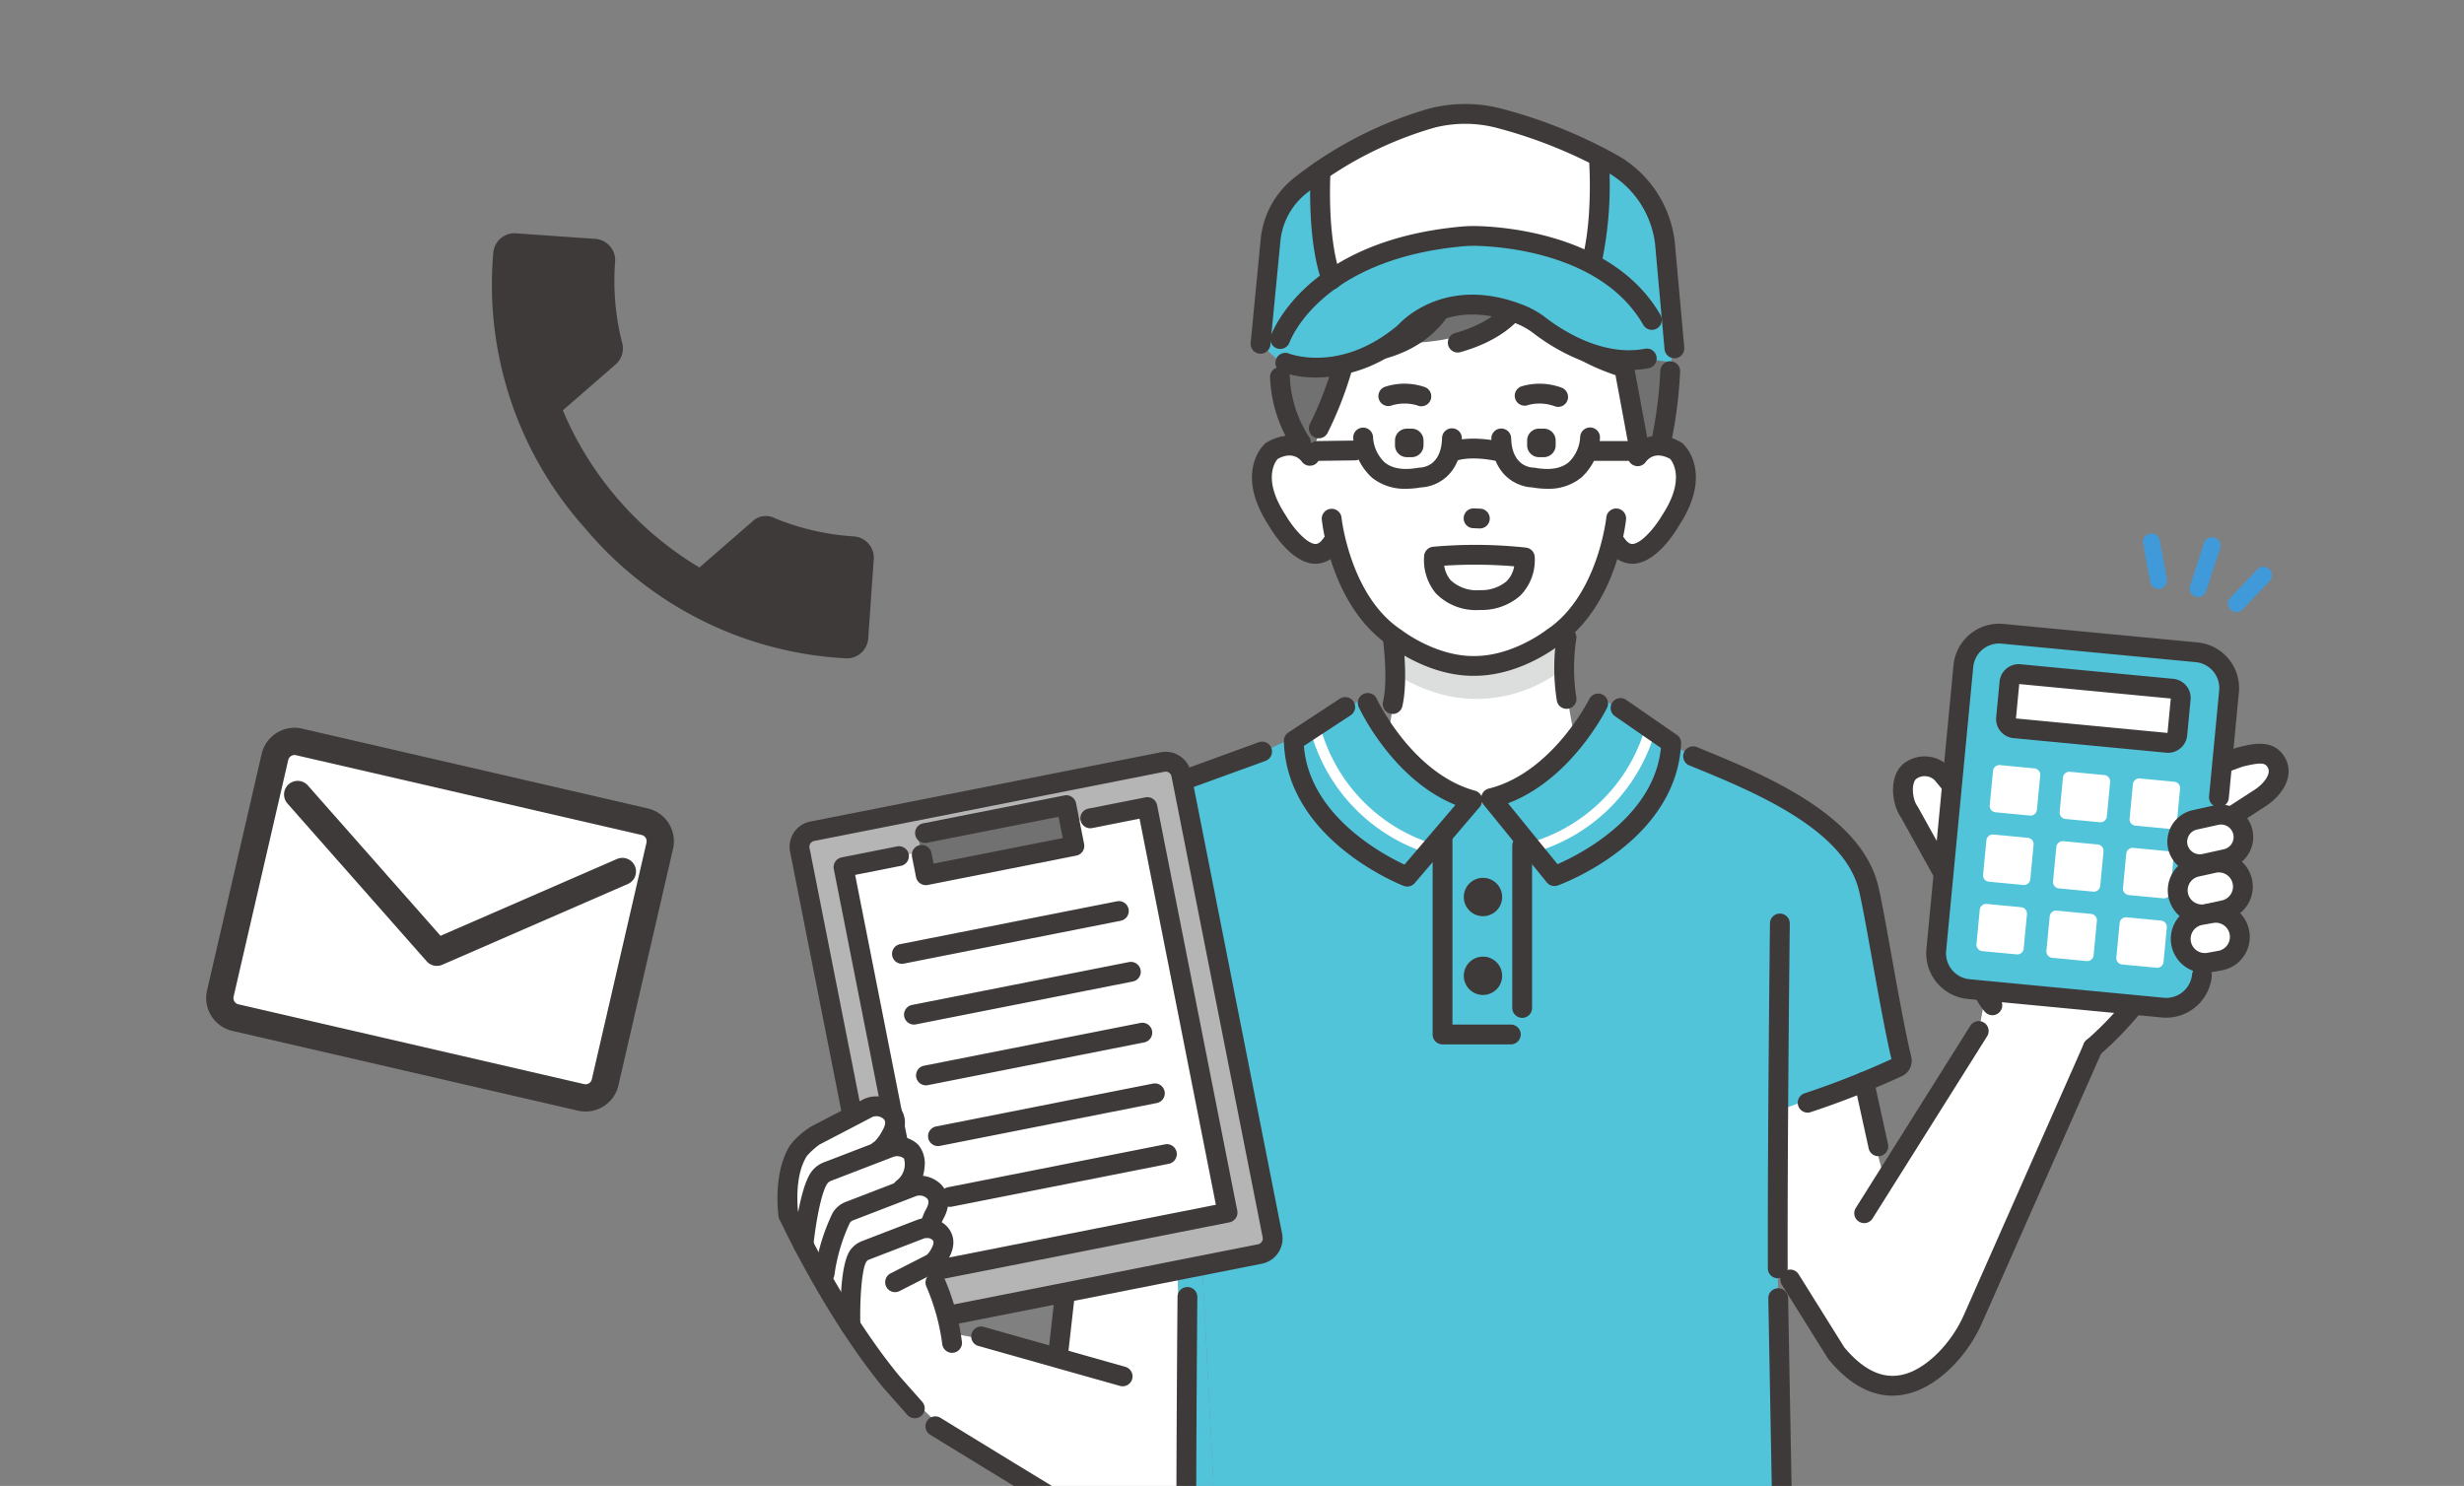
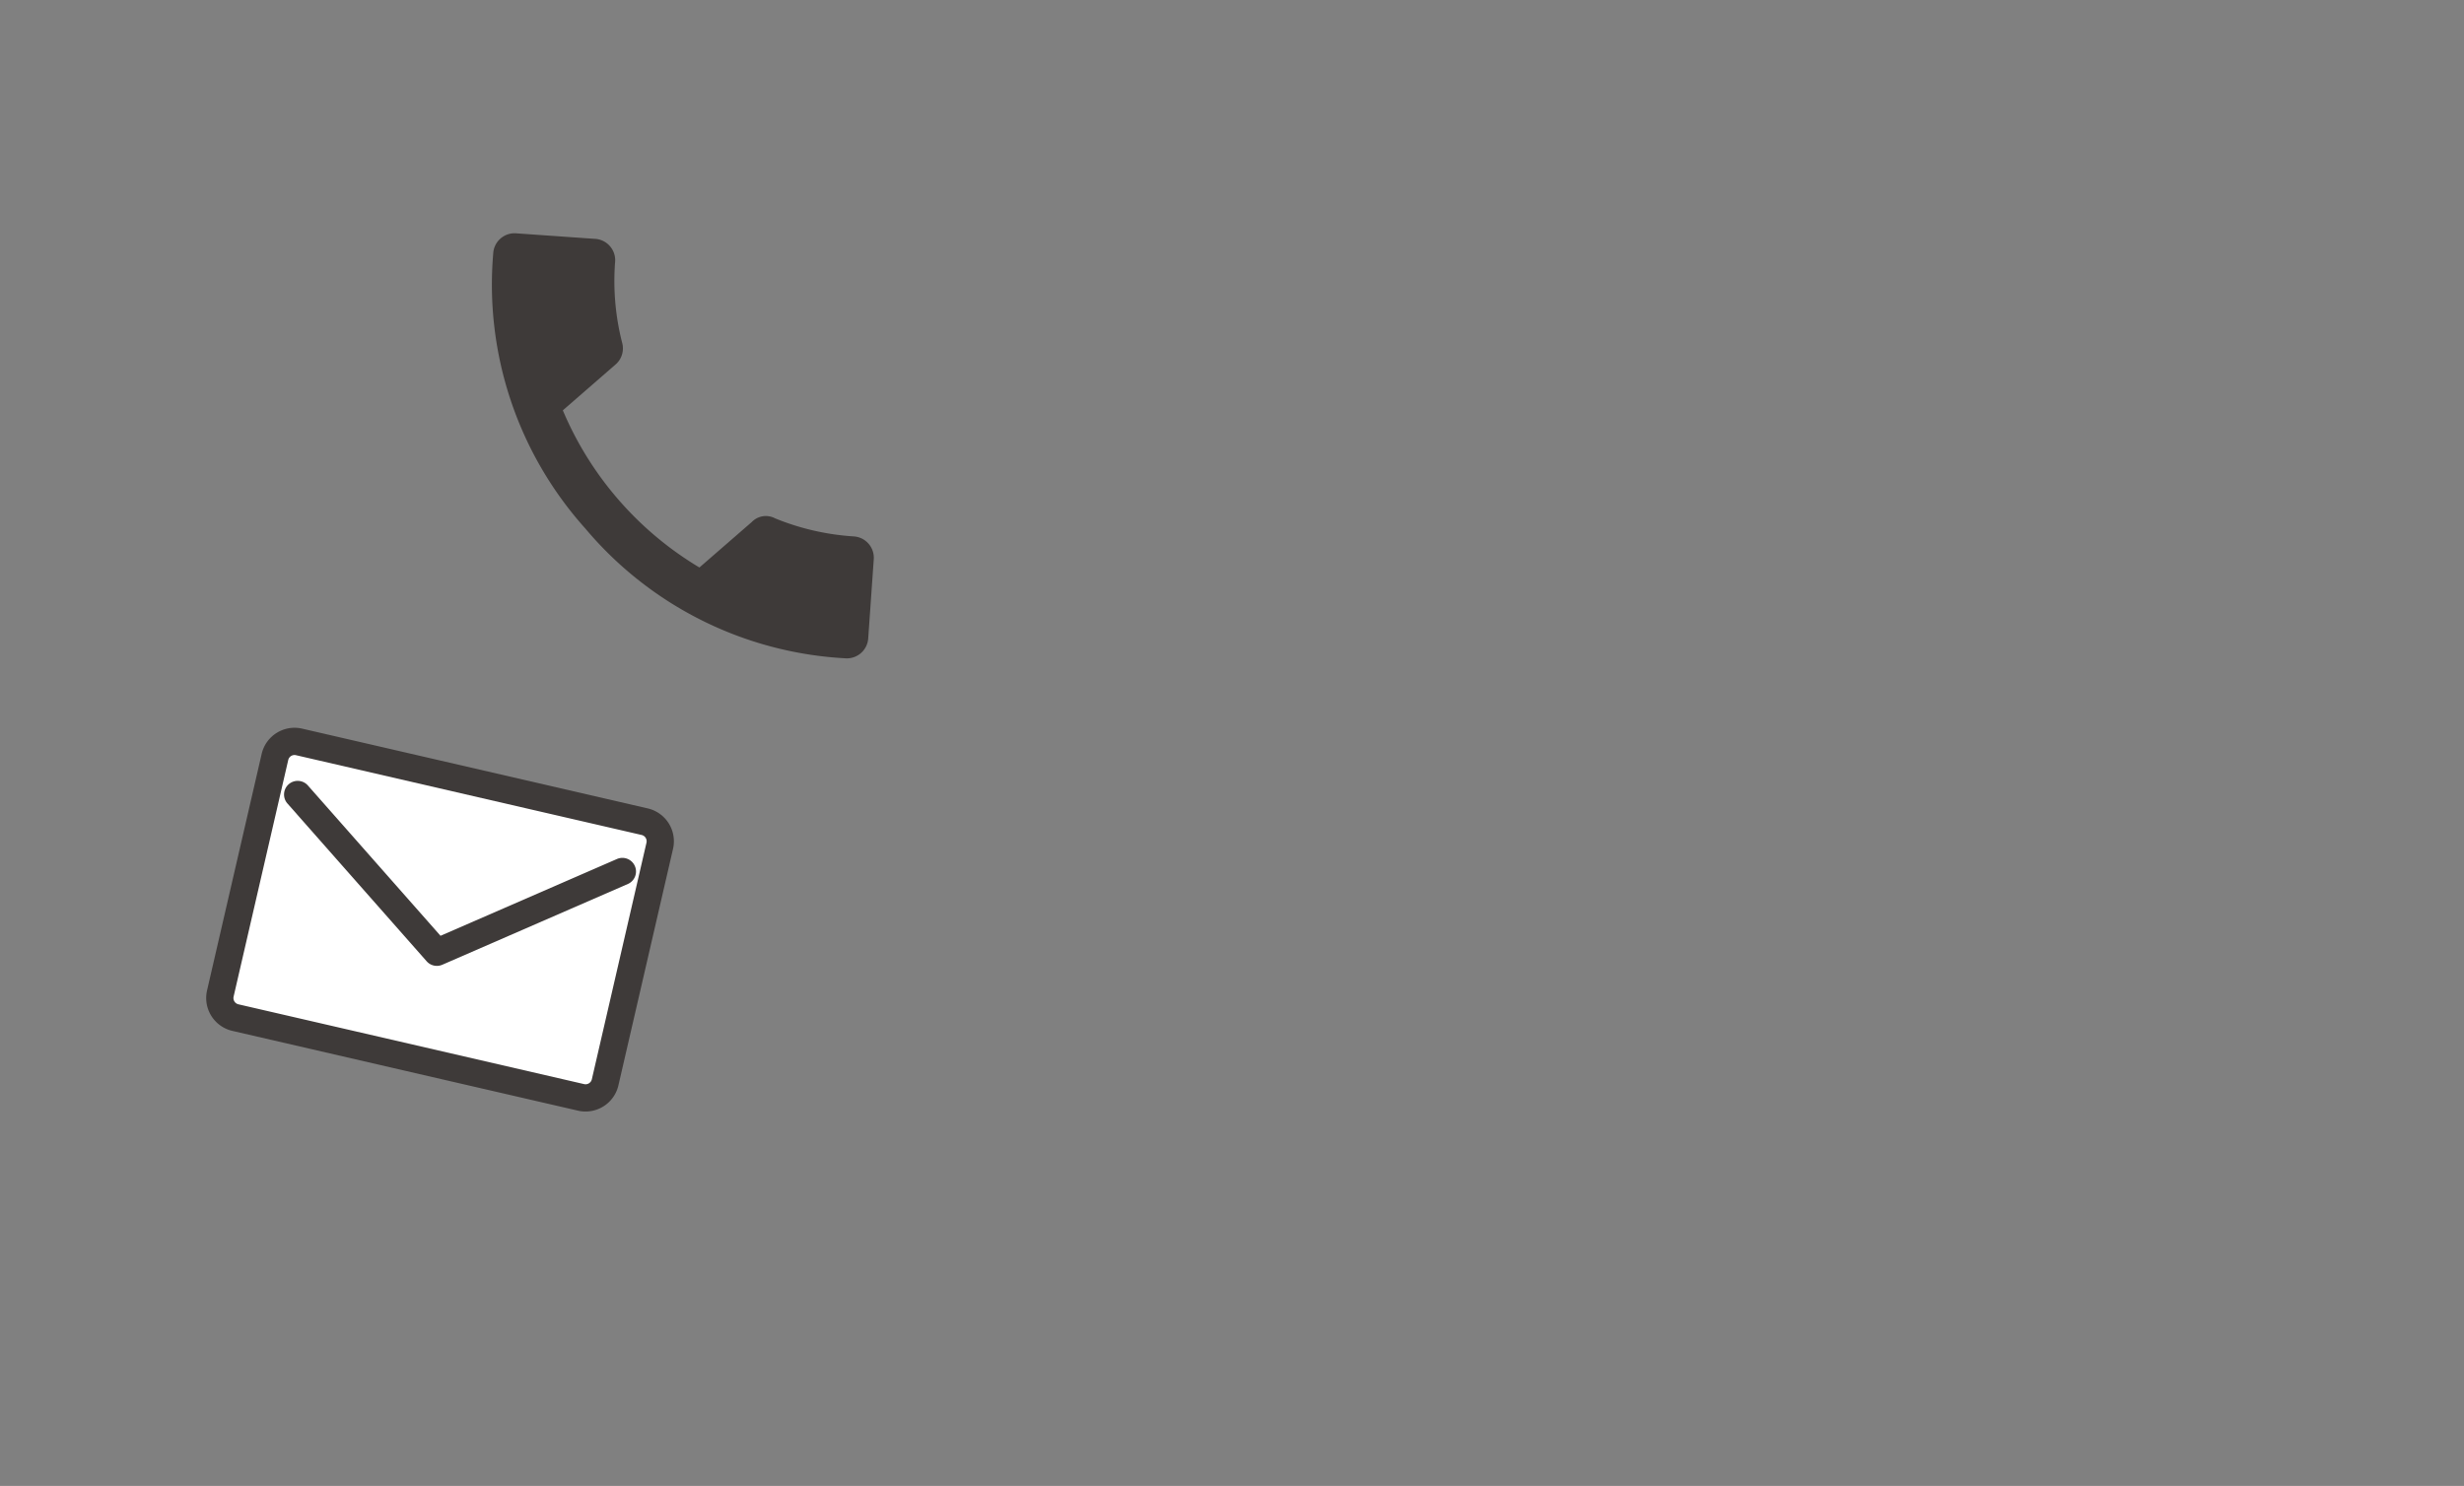
<svg xmlns="http://www.w3.org/2000/svg" width="315" height="190" viewBox="0 0 315 190">
  <rect x="0" y="0" width="315" height="190" fill="#808080" stroke="none" />
  <defs>
    <clipPath id="clip-path">
-       <rect id="AdobeStock_474210125" width="315" height="190" transform="translate(300 6512)" fill="#eee" />
-     </clipPath>
+       </clipPath>
    <clipPath id="clip-path-2">
      <rect id="長方形_23808" data-name="長方形 23808" width="193.186" height="179.833" fill="none" />
    </clipPath>
    <clipPath id="clip-path-3">
      <rect id="長方形_23780" data-name="長方形 23780" width="53.972" height="39.664" fill="none" />
    </clipPath>
  </defs>
  <g id="グループ_10635" data-name="グループ 10635" transform="translate(-3176 15960)">
    <g id="マスクグループ_10285" data-name="マスクグループ 10285" transform="translate(2876 -22472)" clip-path="url(#clip-path)">
      <g id="グループ_10632" data-name="グループ 10632" transform="translate(399.389 6525.298)">
        <g id="グループ_10631" data-name="グループ 10631" clip-path="url(#clip-path-2)">
          <path id="パス_6949" data-name="パス 6949" d="M382.555,350.481l12.3-18.235,1.723-9.47,20.771,4.256-8.277,8.2-11.3,26.123-6.178,11.8s-6.423,9.58-13.347,2.051l-12.82-19.448L364.3,333.774l13.618-1.042Z" transform="translate(-241.256 -213.755)" fill="#fff" />
          <path id="パス_6950" data-name="パス 6950" d="M77.218,430.753l-.19-3.079L62.811,430.99l-.83,11.936-13.575-2.5-9.027,4.609,8.753,8.406,14.3,8.348H78.009Z" transform="translate(-26.078 -283.223)" fill="#fff" />
          <path id="パス_6951" data-name="パス 6951" d="M149.253,326.264a23.631,23.631,0,0,1-.7,2.426h73.387c-.195-14.858-.542-29.045-.542-29.045l.947-61.473-15.4-6.329-9.532-4.993c-5.011,8.529-12.666,6.625-12.666,6.625l-3.632.63c-11.646-5.637-12.127-7.414-12.127-7.414l-25.71,12.047-2.05,3.333,3.247,52.5,3.113-.726Z" transform="translate(-93.53 -150.124)" fill="#52c4da" />
          <path id="パス_6952" data-name="パス 6952" d="M151.828,460.366h3.095a23.57,23.57,0,0,0,.7-2.426l-1.661-32.414-3.113.726.191,3.079Z" transform="translate(-99.896 -281.8)" fill="#52c4da" />
          <path id="パス_6953" data-name="パス 6953" d="M352.048,255.667s10.875,5.181,14.943,12.922l4.284,23.883-19.227,7-7.666-20.329Z" transform="translate(-228.064 -169.313)" fill="#52c4da" />
          <path id="パス_6954" data-name="パス 6954" d="M231.149,180.794c.278.115,1.734,10.172,0,18.106l11.286,9.371,12.861-7.74a60.089,60.089,0,0,1-1.318-21.784Z" transform="translate(-153.076 -118.373)" fill="#fff" />
          <path id="パス_6955" data-name="パス 6955" d="M232.867,200.23s13.41,7.053,21.059-.846l.036,5.377s-8.857,7.149-20.094.557Z" transform="translate(-154.214 -132.04)" fill="#dcdddd" />
          <path id="パス_6956" data-name="パス 6956" d="M193.159,63.278s-9.522-19.5,8.254-29.79c0,0,11.618-7.33,23.236,1.061,0,0,17.895.782,15.738,18.662l-3.394,11.863Z" transform="translate(-126.231 -20.214)" fill="#fff" />
          <path id="パス_6957" data-name="パス 6957" d="M237.424,92.03a4.431,4.431,0,0,0-5.7-1.073l.054-15.413L222.387,70.4h-23.16l-9.388,5.146.057,16.109s-3.06-3.018-5.448,0c0,0-3.144,6.646,5.774,12.815,0,0,2.444-.581,3.042-1.635,0,0,4.3,16.394,17.542,15.676,13.247.718,17.731-15.4,17.731-15.4.6,1.054,2.856,1.364,2.856,1.364,9.723-6.1,6.031-12.439,6.031-12.439" transform="translate(-121.793 -46.62)" fill="#fff" />
          <path id="パス_6958" data-name="パス 6958" d="M225.565,174.53h-.2c-5.516,0-10.091-3.389-10.63-3.8-7.481-4.961-8.664-15.738-8.71-16.195a1.267,1.267,0,0,1,2.52-.258c.01.1,1.121,10.085,7.626,14.365.031.02.06.042.089.064S220.517,172,225.388,172h.158c4.889,0,9.1-3.263,9.144-3.3s.058-.044.087-.063c6.5-4.281,7.615-14.266,7.626-14.366a1.266,1.266,0,0,1,2.52.259c-.047.457-1.229,11.234-8.71,16.195-.539.415-5.115,3.8-10.648,3.8" transform="translate(-136.436 -101.413)" fill="#3e3a39" />
          <path id="パス_6959" data-name="パス 6959" d="M284.676,108.867a1.264,1.264,0,0,1-.4-.066,5.65,5.65,0,0,0-3.4-.18,1.267,1.267,0,1,1-.88-2.375,8.006,8.006,0,0,1,5.087.154,1.267,1.267,0,0,1-.4,2.468" transform="translate(-184.874 -70.14)" fill="#3e3a39" />
          <path id="パス_6960" data-name="パス 6960" d="M232.911,108.811a1.265,1.265,0,0,1-.481-.1,5.651,5.651,0,0,0-3.415.025,1.267,1.267,0,0,1-.7-2.435,8,8,0,0,1,5.089.071,1.267,1.267,0,0,1-.493,2.434" transform="translate(-150.592 -70.158)" fill="#3e3a39" />
          <path id="パス_6961" data-name="パス 6961" d="M252.044,175.213c-.082,0-.144,0-.184,0h-.017a7.151,7.151,0,0,1-5.619-2.128,6.661,6.661,0,0,1-1.485-4.853,1.266,1.266,0,0,1,1.119-1.1,60.181,60.181,0,0,1,11.884.106,1.267,1.267,0,0,1,1.128,1.256,6.458,6.458,0,0,1-1.887,4.922,7.452,7.452,0,0,1-4.938,1.8m-.159-2.536.074,0a5.016,5.016,0,0,0,3.295-1.121,3.487,3.487,0,0,0,.984-1.928,60.757,60.757,0,0,0-8.939-.081,3.608,3.608,0,0,0,.834,1.868,4.866,4.866,0,0,0,3.747,1.26Z" transform="translate(-162.057 -110.518)" fill="#3e3a39" />
          <path id="パス_6962" data-name="パス 6962" d="M285.889,126.547h-.617a1.52,1.52,0,0,1-1.515-1.515v-.617a1.52,1.52,0,0,1,1.515-1.515h.617a1.52,1.52,0,0,1,1.515,1.515v.617a1.52,1.52,0,0,1-1.515,1.515" transform="translate(-187.915 -81.389)" fill="#3e3a39" />
          <path id="パス_6963" data-name="パス 6963" d="M235.871,126.547h-.617a1.519,1.519,0,0,1-1.515-1.515v-.617a1.519,1.519,0,0,1,1.515-1.515h.617a1.52,1.52,0,0,1,1.515,1.515v.617a1.52,1.52,0,0,1-1.515,1.515" transform="translate(-154.791 -81.389)" fill="#3e3a39" />
          <path id="パス_6964" data-name="パス 6964" d="M261.752,155.651H261.7l-.845-.036a1.267,1.267,0,0,1,.109-2.531l.845.036a1.267,1.267,0,0,1-.053,2.532" transform="translate(-171.944 -101.377)" fill="#3e3a39" />
          <path id="パス_6965" data-name="パス 6965" d="M223.214,47.036s-2.565,5.807-13.3,6.421l-8.786,2.075L196.17,67.981s-11.54-18.3,12.36-31.9c4.391-2.5,15.095-1.367,17.2.684l2.757.664s14.206.165,13.734,18.757l-.7,9.993-3.43.074-1.784-9.608a23.362,23.362,0,0,1-11.482-8.238Z" transform="translate(-128.067 -22.948)" fill="#727171" />
          <path id="パス_6966" data-name="パス 6966" d="M255,71.587a1.267,1.267,0,0,1-.344-2.486c8.291-2.339,8.305-7.647,8.3-7.7a1.267,1.267,0,0,1,2.533-.039c0,.3,0,7.315-10.149,10.177a1.271,1.271,0,0,1-.345.048" transform="translate(-168.031 -39.81)" fill="#3e3a39" />
          <path id="パス_6967" data-name="パス 6967" d="M220.994,76.467a1.267,1.267,0,0,1-.205-2.516c8.108-1.344,9.492-7.092,9.547-7.336a1.266,1.266,0,0,1,2.476.533c-.066.312-1.736,7.665-11.609,9.3a1.289,1.289,0,0,1-.209.017" transform="translate(-145.513 -43.458)" fill="#3e3a39" />
          <path id="パス_6968" data-name="パス 6968" d="M296.148,89.318a1.267,1.267,0,0,1-1.244-1.036l-1.646-8.866c-10.233-3.43-12.09-9.973-12.165-10.256a1.266,1.266,0,0,1,2.445-.661c.073.256,1.77,5.824,11.2,8.733a1.266,1.266,0,0,1,.872.979l1.784,9.609A1.266,1.266,0,0,1,296.38,89.3a1.3,1.3,0,0,1-.232.021" transform="translate(-186.122 -44.746)" fill="#3e3a39" />
          <path id="パス_6969" data-name="パス 6969" d="M202.408,107.224a1.267,1.267,0,0,1-1.126-1.844,45.623,45.623,0,0,0,2.8-7.1,1.267,1.267,0,0,1,2.435.7,47.59,47.59,0,0,1-2.98,7.554,1.266,1.266,0,0,1-1.128.69" transform="translate(-133.204 -64.478)" fill="#3e3a39" />
          <path id="パス_6970" data-name="パス 6970" d="M317.033,141.927a3.7,3.7,0,0,1-3.095-1.836,1.266,1.266,0,1,1,2.085-1.438c.525.761.911.745,1.041.74,1.158-.045,2.931-2.193,3.765-3.63.012-.02.025-.042.038-.061,2.947-4.482,1.364-6.766,1.015-7.178-1.888-1.036-2.857.017-3.114.372a1.259,1.259,0,0,1-1.754.331,1.274,1.274,0,0,1-.333-1.766c.828-1.223,3.28-3.014,6.628-1.039a1.279,1.279,0,0,1,.2.148c.164.147,3.956,3.676-.508,10.494-.5.866-2.924,4.745-5.837,4.861-.044,0-.088,0-.134,0" transform="translate(-207.754 -83.138)" fill="#3e3a39" />
          <path id="パス_6971" data-name="パス 6971" d="M230.384,209.21a1.268,1.268,0,0,1-1.235-1.552c.677-2.926-.014-8.025-.021-8.076a1.267,1.267,0,0,1,2.51-.347c.031.228.762,5.612-.021,8.994a1.266,1.266,0,0,1-1.233.982" transform="translate(-151.73 -131.217)" fill="#3e3a39" />
          <path id="パス_6972" data-name="パス 6972" d="M295.556,208.554a1.266,1.266,0,0,1-1.233-.982,26.566,26.566,0,0,1-.017-8.362,1.266,1.266,0,0,1,2.5.394,24.453,24.453,0,0,0-.017,7.4,1.268,1.268,0,0,1-1.235,1.552" transform="translate(-194.674 -131.217)" fill="#3e3a39" />
          <path id="パス_6973" data-name="パス 6973" d="M190.911,41.877a1.266,1.266,0,0,1-1.1-1.888,32.528,32.528,0,0,1,9.064-9.7c5.45-3.765,14.336-6.907,25.711-.494a1.267,1.267,0,0,1-1.244,2.207c-8.189-4.617-15.914-4.507-22.959.325a30.481,30.481,0,0,0-8.366,8.9,1.268,1.268,0,0,1-1.1.642" transform="translate(-125.591 -17.294)" fill="#3e3a39" />
          <path id="パス_6974" data-name="パス 6974" d="M187.74,141.928c-.046,0-.091,0-.134,0-2.914-.117-5.334-4-5.837-4.861-4.465-6.818-.673-10.346-.509-10.494a1.278,1.278,0,0,1,.2-.148c3.349-1.974,5.8-.184,6.628,1.039A1.267,1.267,0,0,1,186,128.894c-.259-.357-1.228-1.4-3.113-.369-.358.417-1.944,2.674,1.016,7.177.014.02.027.041.038.062.833,1.436,2.607,3.584,3.765,3.629.133.006.517.019,1.042-.74a1.266,1.266,0,1,1,2.085,1.438,3.7,3.7,0,0,1-3.095,1.836" transform="translate(-118.94 -83.138)" fill="#3e3a39" />
          <path id="パス_6975" data-name="パス 6975" d="M79.2,301.465a1.268,1.268,0,0,1-1.242-1.522L86.225,259.8a17.109,17.109,0,0,1,10.894-12.491l16-5.816a1.267,1.267,0,1,1,.866,2.381l-16.022,5.824-.055.019a14.548,14.548,0,0,0-9.2,10.607l-8.26,40.133a1.267,1.267,0,0,1-1.239,1.012" transform="translate(-51.612 -159.874)" fill="#3e3a39" />
          <path id="パス_6976" data-name="パス 6976" d="M139.679,357.285a1.266,1.266,0,0,1-1.264-1.21l-1.439-32.147a1.267,1.267,0,0,1,2.531-.113l1.439,32.147a1.266,1.266,0,0,1-1.209,1.322h-.058" transform="translate(-90.71 -213.642)" fill="#3e3a39" />
          <path id="パス_6977" data-name="パス 6977" d="M452.577,292.185c-1.139,7.131,2.3,10.832,2.3,10.832l-1.268,9.056,7.935,2.452,4.874-6.771s7.649-6.249,10.658-14.716L473.9,282.426l-16.13-.546Z" transform="translate(-299.562 -186.672)" fill="#fff" />
-           <path id="パス_6978" data-name="パス 6978" d="M452.392,318.755a1.256,1.256,0,0,1-.923-.4c-.158-.17-3.85-4.241-2.627-11.895a1.267,1.267,0,0,1,2.5.4c-1.018,6.369,1.863,9.64,1.986,9.776a1.268,1.268,0,0,1-.938,2.121" transform="translate(-297.077 -202.243)" fill="#3e3a39" />
+           <path id="パス_6978" data-name="パス 6978" d="M452.392,318.755c-.158-.17-3.85-4.241-2.627-11.895a1.267,1.267,0,0,1,2.5.4c-1.018,6.369,1.863,9.64,1.986,9.776a1.268,1.268,0,0,1-.938,2.121" transform="translate(-297.077 -202.243)" fill="#3e3a39" />
          <path id="パス_6979" data-name="パス 6979" d="M495.457,327.09a1.267,1.267,0,0,1-.8-2.247c.105-.087,7.422-6.157,10.266-14.16a1.266,1.266,0,1,1,2.387.848c-3.092,8.7-10.727,15.009-11.05,15.273a1.262,1.262,0,0,1-.8.286" transform="translate(-327.273 -205.188)" fill="#3e3a39" />
          <path id="パス_6980" data-name="パス 6980" d="M438.632,270.583c-.958,0-2.9,1.8-3.5.963l-8.327-15c-.993-1.381-1.205-4.255.175-5.248a3.079,3.079,0,0,1,4.3.7l10.766,12.826c.992,1.381-.233,4.188-1.613,5.18a3.065,3.065,0,0,1-1.795.579" transform="translate(-282.114 -166.034)" fill="#fff" />
          <path id="パス_6981" data-name="パス 6981" d="M433.059,270.551a1.678,1.678,0,0,1-1.433-.745,1.294,1.294,0,0,1-.079-.125l-8.3-14.946c-1.237-1.8-1.569-5.453.511-6.949a4.352,4.352,0,0,1,6.034.95l10.738,12.793c.021.024.04.049.058.075,1.509,2.1-.113,5.662-1.9,6.948a4.316,4.316,0,0,1-2.5.817,6.182,6.182,0,0,0-.91.43,5.132,5.132,0,0,1-2.224.752M426.3,249.5a1.805,1.805,0,0,0-1.056.34c-.647.465-.579,2.514.115,3.48a1.333,1.333,0,0,1,.079.125l8.016,14.443c.213-.1.464-.232.644-.328a4.6,4.6,0,0,1,2.063-.726,1.8,1.8,0,0,0,1.056-.341c.963-.693,1.758-2.718,1.342-3.385l-10.726-12.779c-.02-.024-.04-.049-.058-.075a1.813,1.813,0,0,0-1.474-.753" transform="translate(-279.639 -163.555)" fill="#3e3a39" />
          <path id="パス_6982" data-name="パス 6982" d="M519.662,258.634a3.076,3.076,0,0,1-2.63-1.474c-.887-1.45-1.416-5.633.035-6.519l11.67-4.24c2.3-.577,3.8-.809,4.684.643s-.164,3.249-1.865,4.45l-10.291,6.688a3.064,3.064,0,0,1-1.6.452" transform="translate(-341.824 -162.88)" fill="#fff" />
          <path id="パス_6983" data-name="パス 6983" d="M517.178,257.413a4.317,4.317,0,0,1-3.711-2.08,9.364,9.364,0,0,1-1.043-4.073c-.1-2.082.422-3.53,1.5-4.188a1.3,1.3,0,0,1,.228-.109l11.67-4.24a1.214,1.214,0,0,1,.125-.039c2.06-.516,4.626-1.157,6.072,1.212,1.169,1.914.279,4.383-2.216,6.145l-.041.028-10.291,6.688-.029.019a4.336,4.336,0,0,1-2.263.638m-1.973-8.138c-.466.579-.309,3.538.424,4.737a1.81,1.81,0,0,0,2.478.609l10.253-6.663c1.1-.784,1.966-1.974,1.5-2.742-.328-.538-.736-.711-3.233-.091Z" transform="translate(-339.34 -160.393)" fill="#3e3a39" />
          <path id="パス_6984" data-name="パス 6984" d="M474.635,222.244l-2.094,21.941a4.591,4.591,0,0,1-5.006,4.134l-24.822-2.369a4.591,4.591,0,0,1-4.134-5.006l3.464-36.292a4.59,4.59,0,0,1,5.006-4.134l24.822,2.369A4.591,4.591,0,0,1,476,207.893Z" transform="translate(-290.431 -132.777)" fill="#52c4da" />
          <path id="パス_6985" data-name="パス 6985" d="M485.612,224.614l-19.538-1.865a1.184,1.184,0,0,1-1.067-1.292l.435-4.564a1.185,1.185,0,0,1,1.292-1.067l19.538,1.865a1.185,1.185,0,0,1,1.067,1.292l-.435,4.564a1.185,1.185,0,0,1-1.292,1.067" transform="translate(-307.943 -142.925)" fill="#fff" />
          <path id="パス_6986" data-name="パス 6986" d="M483.245,223.4c-.079,0-.158,0-.237-.011l-19.538-1.865a2.454,2.454,0,0,1-2.207-2.673l.436-4.564a2.451,2.451,0,0,1,2.673-2.207l19.538,1.864a2.454,2.454,0,0,1,2.207,2.673l-.436,4.564a2.453,2.453,0,0,1-2.436,2.219m-19.454-4.39,19.375,1.849.42-4.4-19.375-1.849Z" transform="translate(-305.459 -140.442)" fill="#3e3a39" />
          <path id="パス_6987" data-name="パス 6987" d="M463.991,256.726l-4.4-.42a.82.82,0,0,1-.738-.893l.42-4.4a.819.819,0,0,1,.893-.738l4.4.42a.819.819,0,0,1,.738.893l-.42,4.4a.819.819,0,0,1-.893.738" transform="translate(-303.871 -165.742)" fill="#fff" />
          <path id="パス_6988" data-name="パス 6988" d="M490.461,259.253l-4.4-.419a.82.82,0,0,1-.738-.893l.42-4.4a.819.819,0,0,1,.893-.738l4.4.419a.819.819,0,0,1,.738.893l-.419,4.4a.819.819,0,0,1-.893.738" transform="translate(-321.401 -167.416)" fill="#fff" />
          <path id="パス_6989" data-name="パス 6989" d="M516.93,261.779l-4.4-.419a.82.82,0,0,1-.738-.893l.419-4.4a.819.819,0,0,1,.893-.738l4.4.419a.819.819,0,0,1,.738.893l-.419,4.4a.819.819,0,0,1-.893.738" transform="translate(-338.929 -169.088)" fill="#fff" />
          <path id="パス_6990" data-name="パス 6990" d="M461.483,283.006l-4.4-.419a.82.82,0,0,1-.738-.893l.42-4.4a.819.819,0,0,1,.893-.738l4.4.419a.819.819,0,0,1,.738.893l-.419,4.4a.819.819,0,0,1-.893.738" transform="translate(-302.21 -183.146)" fill="#fff" />
          <path id="パス_6991" data-name="パス 6991" d="M487.953,285.532l-4.4-.419a.82.82,0,0,1-.738-.893l.42-4.4a.819.819,0,0,1,.893-.738l4.4.419a.819.819,0,0,1,.738.893l-.42,4.4a.819.819,0,0,1-.893.738" transform="translate(-319.74 -184.819)" fill="#fff" />
          <path id="パス_6992" data-name="パス 6992" d="M514.422,288.058l-4.4-.419a.82.82,0,0,1-.738-.893l.42-4.4a.819.819,0,0,1,.893-.738l4.4.419a.819.819,0,0,1,.738.893l-.419,4.4a.819.819,0,0,1-.893.738" transform="translate(-337.268 -186.492)" fill="#fff" />
          <path id="パス_6993" data-name="パス 6993" d="M458.975,309.285l-4.4-.419a.82.82,0,0,1-.738-.893l.42-4.4a.819.819,0,0,1,.893-.738l4.4.419a.819.819,0,0,1,.738.893l-.419,4.4a.819.819,0,0,1-.893.738" transform="translate(-300.549 -200.549)" fill="#fff" />
          <path id="パス_6994" data-name="パス 6994" d="M485.445,311.812l-4.4-.419a.82.82,0,0,1-.738-.893l.419-4.4a.819.819,0,0,1,.893-.738l4.4.42a.819.819,0,0,1,.738.893l-.419,4.4a.819.819,0,0,1-.893.738" transform="translate(-318.079 -202.222)" fill="#fff" />
          <path id="パス_6995" data-name="パス 6995" d="M511.914,314.338l-4.4-.419a.82.82,0,0,1-.738-.893l.419-4.4a.819.819,0,0,1,.893-.738l4.4.42a.819.819,0,0,1,.738.893l-.419,4.4a.819.819,0,0,1-.893.738" transform="translate(-335.608 -203.895)" fill="#fff" />
          <path id="パス_6996" data-name="パス 6996" d="M532.691,275.363a2.869,2.869,0,0,1-.614-5.671l2.706-.6a2.869,2.869,0,1,1,1.234,5.6l-2.706.6a2.871,2.871,0,0,1-.62.068" transform="translate(-350.871 -178.161)" fill="#fff" />
          <path id="パス_6997" data-name="パス 6997" d="M530.207,274.144a4.159,4.159,0,0,1-4.036-3.247,4.135,4.135,0,0,1,3.149-4.928l2.706-.6a4.135,4.135,0,1,1,1.779,8.077l-2.706.6a4.136,4.136,0,0,1-.892.1m2.712-6.335a1.607,1.607,0,0,0-.348.038l-2.706.6a1.6,1.6,0,0,0-1.22,1.909,1.621,1.621,0,0,0,1.909,1.22l2.706-.6a1.6,1.6,0,0,0-.341-3.168" transform="translate(-348.387 -175.676)" fill="#3e3a39" />
          <path id="パス_6998" data-name="パス 6998" d="M533.07,293.8a3.079,3.079,0,0,1-.66-6.086l2.173-.479a3.079,3.079,0,0,1,1.325,6.013l-2.173.479a3.078,3.078,0,0,1-.665.073" transform="translate(-350.983 -190.172)" fill="#fff" />
          <path id="パス_6999" data-name="パス 6999" d="M530.584,292.582a4.37,4.37,0,0,1-4.24-3.411,4.345,4.345,0,0,1,3.308-5.179l2.173-.479A4.345,4.345,0,0,1,533.7,292l-2.173.479a4.38,4.38,0,0,1-.938.1m2.181-6.638a1.816,1.816,0,0,0-.393.043l-2.174.479a1.812,1.812,0,0,0-1.379,2.159,1.833,1.833,0,0,0,2.16,1.38l2.173-.479a1.813,1.813,0,0,0-.385-3.583" transform="translate(-348.498 -187.686)" fill="#3e3a39" />
          <path id="パス_7000" data-name="パス 7000" d="M534.2,312.606a3.079,3.079,0,0,1-.544-6.109l1.406-.254a3.079,3.079,0,1,1,1.094,6.059l-1.406.254a3.123,3.123,0,0,1-.551.049" transform="translate(-351.735 -202.774)" fill="#fff" />
          <path id="パス_7001" data-name="パス 7001" d="M531.721,311.39a4.345,4.345,0,0,1-.769-8.621l1.406-.254a4.345,4.345,0,0,1,1.545,8.552l-1.406.254a4.422,4.422,0,0,1-.776.069m1.405-6.411a1.784,1.784,0,0,0-.321.029l-1.4.253a1.812,1.812,0,1,0,.647,3.566l1.4-.254a1.812,1.812,0,0,0-.326-3.594" transform="translate(-349.251 -200.292)" fill="#3e3a39" />
          <path id="パス_7002" data-name="パス 7002" d="M235.395,35.5l-.8-14.66a13.45,13.45,0,0,0-6.676-10.664,62.282,62.282,0,0,0-14.344-5.812,17.166,17.166,0,0,0-8.83-.083,49.1,49.1,0,0,0-16.916,8.705,10.12,10.12,0,0,0-3.7,6.887l-1.284,13.307,2.578,2.379s7.177,2.852,15.079-3.7a4.31,4.31,0,0,0,.363-.34c.872-.914,5.905-5.593,14.634-2.119a10.558,10.558,0,0,1,2.516,1.444c2.1,1.612,7.712,5.318,13.665,4.173Z" transform="translate(-121.085 -2.481)" fill="#52c4da" />
          <path id="パス_7003" data-name="パス 7003" d="M193.712,82.771a13.034,13.034,0,0,1-4.5-.717,1.267,1.267,0,0,1,.931-2.356c.285.11,6.637,2.449,13.806-3.5a2.968,2.968,0,0,0,.255-.239c1.016-1.064,6.562-6.185,16.019-2.421a11.82,11.82,0,0,1,2.819,1.616c1.994,1.531,7.221,4.98,12.655,3.934a1.267,1.267,0,0,1,.478,2.488c-6.441,1.239-12.41-2.673-14.676-4.412a9.294,9.294,0,0,0-2.214-1.272c-7.943-3.161-12.43.959-13.249,1.816a5.586,5.586,0,0,1-.47.44,18.371,18.371,0,0,1-11.854,4.624" transform="translate(-124.774 -47.798)" fill="#3e3a39" />
          <path id="パス_7004" data-name="パス 7004" d="M190.408,110.6a1.265,1.265,0,0,1-1.029-.526,17.675,17.675,0,0,1-2.919-9,1.267,1.267,0,1,1,2.525-.206,15.222,15.222,0,0,0,2.449,7.725,1.267,1.267,0,0,1-1.027,2.007" transform="translate(-123.479 -66.03)" fill="#3e3a39" />
          <path id="パス_7005" data-name="パス 7005" d="M332.489,108.118a1.291,1.291,0,0,1-.24-.023,1.267,1.267,0,0,1-1.006-1.483,53.76,53.76,0,0,0,.971-8.051,1.267,1.267,0,0,1,2.532.094,56.315,56.315,0,0,1-1.015,8.434,1.267,1.267,0,0,1-1.243,1.028" transform="translate(-219.348 -64.464)" fill="#3e3a39" />
          <path id="パス_7006" data-name="パス 7006" d="M376.126,353.112a1.267,1.267,0,0,1-1.267-1.264c-.041-17.25.268-43.845.271-44.112a1.267,1.267,0,0,1,1.266-1.252h.015a1.267,1.267,0,0,1,1.252,1.281c0,.267-.312,26.844-.271,44.076a1.267,1.267,0,0,1-1.264,1.27Z" transform="translate(-248.245 -202.967)" fill="#3e3a39" />
          <path id="パス_7007" data-name="パス 7007" d="M67.208,311.934l-44.8,8.855a2.019,2.019,0,0,1-2.372-1.589L8.385,260.251a2.019,2.019,0,0,1,1.589-2.372l44.8-8.855a2.019,2.019,0,0,1,2.372,1.589L68.8,309.562a2.018,2.018,0,0,1-1.589,2.372" transform="translate(-5.527 -164.888)" fill="#b5b5b6" />
          <path id="パス_7008" data-name="パス 7008" d="M19.527,319.612a3.287,3.287,0,0,1-3.216-2.649L4.659,258.014a3.289,3.289,0,0,1,2.586-3.86l44.8-8.855a3.289,3.289,0,0,1,3.86,2.586l11.652,58.949a3.29,3.29,0,0,1-2.586,3.86l-44.8,8.855a3.34,3.34,0,0,1-.644.063M52.682,247.77a.769.769,0,0,0-.146.014l-44.8,8.855a.753.753,0,0,0-.592.884L18.8,316.472a.753.753,0,0,0,.884.592l44.8-8.855a.753.753,0,0,0,.592-.884L53.419,248.376a.753.753,0,0,0-.737-.606m12.043,61.681h0Z" transform="translate(-3.044 -162.405)" fill="#3e3a39" />
          <rect id="長方形_23806" data-name="長方形 23806" width="39.596" height="52.855" transform="matrix(0.981, -0.194, 0.194, 0.981, 8.446, 97.576)" fill="#fff" />
          <rect id="長方形_23807" data-name="長方形 23807" width="19.368" height="5.308" transform="translate(17.932 93.404) rotate(-11.181)" fill="#727171" />
          <path id="パス_7009" data-name="パス 7009" d="M52.645,273.167a1.267,1.267,0,0,1-1.243-1.021l-.514-2.6a1.266,1.266,0,1,1,2.485-.491l.269,1.361,16.515-3.264-.538-2.722-16.792,3.319a1.267,1.267,0,1,1-.491-2.485l18.035-3.565a1.265,1.265,0,0,1,1.488,1l1.029,5.208a1.267,1.267,0,0,1-1,1.488l-19,3.756a1.259,1.259,0,0,1-.246.024" transform="translate(-33.684 -173.289)" fill="#3e3a39" />
          <path id="パス_7010" data-name="パス 7010" d="M32.771,324.471a1.267,1.267,0,0,1-1.241-1.021L21.281,271.6a1.267,1.267,0,0,1,1-1.488L29.4,268.7a1.267,1.267,0,0,1,.492,2.485l-5.881,1.163,9.758,49.367,36.359-7.187-9.758-49.367-6.054,1.2a1.266,1.266,0,1,1-.491-2.485l7.3-1.443a1.267,1.267,0,0,1,1.489,1l10.249,51.852a1.267,1.267,0,0,1-1,1.488l-38.845,7.678a1.26,1.26,0,0,1-.247.024" transform="translate(-14.077 -173.777)" fill="#3e3a39" />
          <path id="パス_7011" data-name="パス 7011" d="M44.626,309.8a1.267,1.267,0,0,1-.245-2.509l27.7-5.475a1.267,1.267,0,1,1,.491,2.485l-27.7,5.475a1.268,1.268,0,0,1-.247.024" transform="translate(-28.715 -199.861)" fill="#3e3a39" />
          <path id="パス_7012" data-name="パス 7012" d="M49.171,332.8a1.267,1.267,0,0,1-.245-2.509l27.7-5.475a1.267,1.267,0,1,1,.491,2.485l-27.7,5.475a1.267,1.267,0,0,1-.247.024" transform="translate(-31.725 -215.091)" fill="#3e3a39" />
          <path id="パス_7013" data-name="パス 7013" d="M53.717,355.8a1.267,1.267,0,0,1-.245-2.509l27.7-5.475a1.267,1.267,0,0,1,.491,2.485l-27.7,5.475a1.262,1.262,0,0,1-.247.024" transform="translate(-34.735 -230.322)" fill="#3e3a39" />
          <path id="パス_7014" data-name="パス 7014" d="M58.263,378.8a1.267,1.267,0,0,1-.245-2.509l27.7-5.475a1.267,1.267,0,1,1,.491,2.485l-27.7,5.475a1.262,1.262,0,0,1-.247.024" transform="translate(-37.746 -245.553)" fill="#3e3a39" />
          <path id="パス_7015" data-name="パス 7015" d="M62.809,401.8a1.267,1.267,0,0,1-.245-2.509l27.7-5.475a1.267,1.267,0,1,1,.491,2.485l-27.7,5.475a1.268,1.268,0,0,1-.247.024" transform="translate(-40.756 -260.784)" fill="#3e3a39" />
          <path id="パス_7016" data-name="パス 7016" d="M11.765,405.2,4.748,391.581s-2.195-5.193,1.788-8.377l9.493-4.191s3.128,1.163,1.323,5.256c0,0,3.472-1.349,3.095,4.146,0,0,3.8.494,2.868,4.8,0,0,3.369,3.545-.964,6.9l4.243,12.6-7.832,4.058Z" transform="translate(-2.745 -250.998)" fill="#fff" />
          <path id="パス_7017" data-name="パス 7017" d="M1.4,392.11a1.266,1.266,0,0,1-1.251-1.081c-.033-.224-.788-5.536,1.475-9.1A10.021,10.021,0,0,1,4.3,379.545l6.756-3.52a1.208,1.208,0,0,1,.13-.058,3.906,3.906,0,0,1,4.151.792c.559.551,1.706,2.1.273,4.577-1.144,1.977-1.843,2.3-2.106,2.426a1.267,1.267,0,0,1-1.106-2.279,5.751,5.751,0,0,0,1.02-1.416c.606-1.046.281-1.366.142-1.5a1.38,1.38,0,0,0-1.4-.254l-6.714,3.5q-.042.022-.085.041a10.008,10.008,0,0,0-1.6,1.459c-1.743,2.743-1.1,7.308-1.1,7.353A1.268,1.268,0,0,1,1.584,392.1a1.286,1.286,0,0,1-.186.014m3.936-10.255-.027.01.027-.01m7.095-.39-.013.006.013-.006" transform="translate(0 -248.796)" fill="#3e3a39" />
          <path id="パス_7018" data-name="パス 7018" d="M7.373,405.982a1.206,1.206,0,0,1-.125-.006,1.266,1.266,0,0,1-1.137-1.384c.068-.693.706-6.833,2.162-9.08A3.559,3.559,0,0,1,10,394.136L17.89,391.1a3.909,3.909,0,0,1,4.151.792,3.71,3.71,0,0,1,.813,2.819,5.106,5.106,0,0,1-2.061,3.8,1.267,1.267,0,0,1-1.517-2.029,2.619,2.619,0,0,0,.944-2.825,1.41,1.41,0,0,0-1.42-.193L10.915,396.5a1.062,1.062,0,0,0-.516.39c-.848,1.308-1.533,5.57-1.767,7.95a1.267,1.267,0,0,1-1.259,1.143" transform="translate(-4.043 -258.818)" fill="#3e3a39" />
          <path id="パス_7019" data-name="パス 7019" d="M15.374,419.481a1.269,1.269,0,0,1-1.257-1.432,25.076,25.076,0,0,1,2.28-7.575,3.349,3.349,0,0,1,1.774-1.447l7.886-3.038a3.908,3.908,0,0,1,4.151.792c.559.552,1.706,2.1.273,4.577a3.873,3.873,0,0,0-.172.409,2.9,2.9,0,0,1-1.369,1.785,1.267,1.267,0,0,1-1.193-2.231,4.4,4.4,0,0,0,.2-.463,5.341,5.341,0,0,1,.345-.769c.605-1.046.28-1.366.141-1.5a1.394,1.394,0,0,0-1.462-.232l-7.886,3.037a.944.944,0,0,0-.474.319,22.79,22.79,0,0,0-1.98,6.669,1.267,1.267,0,0,1-1.254,1.1m12.5-8.225h0" transform="translate(-9.341 -268.679)" fill="#3e3a39" />
          <path id="パス_7020" data-name="パス 7020" d="M25.111,436.773a1.267,1.267,0,0,1-1.265-1.23c-.036-1.242-.146-7.539,1.173-9.574a3.283,3.283,0,0,1,1.6-1.27l6.94-2.673a3.592,3.592,0,0,1,3.814.731c.517.51,1.579,1.941.265,4.212a4.19,4.19,0,0,1-1.7,1.808l-4.544,2.32a1.266,1.266,0,1,1-1.152-2.256l4.56-2.329.041-.02a2.42,2.42,0,0,0,.6-.793c.474-.818.247-1.043.149-1.138a1.073,1.073,0,0,0-1.126-.171l-6.939,2.673a.784.784,0,0,0-.381.284c-.59.911-.858,4.926-.767,8.124a1.266,1.266,0,0,1-1.23,1.3h-.036" transform="translate(-15.779 -279.315)" fill="#3e3a39" />
          <path id="パス_7021" data-name="パス 7021" d="M17.819,444.075a1.264,1.264,0,0,1-.948-.427l-2.937-3.316L13.9,440.3C6.406,431.208.75,419.118.513,418.608a1.266,1.266,0,1,1,2.3-1.068c.057.122,5.755,12.3,13.034,21.13l2.923,3.3a1.267,1.267,0,0,1-.948,2.107" transform="translate(-0.261 -276.026)" fill="#3e3a39" />
          <path id="パス_7022" data-name="パス 7022" d="M59.406,452.585a1.267,1.267,0,0,1-1.257-1.123,27.544,27.544,0,0,0-2.041-7.376,1.267,1.267,0,0,1,2.3-1.06,29.854,29.854,0,0,1,2.256,8.148,1.266,1.266,0,0,1-1.115,1.4,1.241,1.241,0,0,1-.145.008" transform="translate(-37.08 -292.902)" fill="#3e3a39" />
          <path id="パス_7023" data-name="パス 7023" d="M152.255,476.5h0a1.267,1.267,0,0,1-1.263-1.27c.035-13.967.143-25.879.144-26a1.267,1.267,0,1,1,2.533.023c0,.119-.108,12.024-.144,25.982a1.267,1.267,0,0,1-1.267,1.264" transform="translate(-99.99 -296.67)" fill="#3e3a39" />
          <path id="パス_7024" data-name="パス 7024" d="M465.491,247.122q-.278,0-.561-.027l-24.822-2.369a5.865,5.865,0,0,1-5.275-6.387l3.464-36.292a5.862,5.862,0,0,1,6.388-5.274l24.822,2.369a5.864,5.864,0,0,1,5.274,6.387l-1.289,13.5a1.267,1.267,0,1,1-2.522-.241l1.289-13.5a3.328,3.328,0,0,0-2.993-3.625l-24.822-2.369a3.322,3.322,0,0,0-3.625,2.993l-3.464,36.292a3.328,3.328,0,0,0,2.993,3.625l24.822,2.369a3.324,3.324,0,0,0,3.625-2.994,1.267,1.267,0,0,1,2.522.241,5.866,5.866,0,0,1-5.827,5.3" transform="translate(-287.947 -130.293)" fill="#3e3a39" />
          <path id="パス_7025" data-name="パス 7025" d="M535.579,171.645a1.084,1.084,0,0,1-1.029-1.419l1.791-5.478a1.082,1.082,0,1,1,2.058.672l-1.791,5.479a1.083,1.083,0,0,1-1.029.746" transform="translate(-353.965 -108.608)" fill="#409ada" />
          <path id="パス_7026" data-name="パス 7026" d="M518.825,169.685a1.083,1.083,0,0,1-1.063-.885l-.915-4.928a1.082,1.082,0,0,1,2.129-.4l.915,4.928a1.082,1.082,0,0,1-.866,1.262,1.114,1.114,0,0,1-.2.018" transform="translate(-342.265 -107.675)" fill="#409ada" />
          <path id="パス_7027" data-name="パス 7027" d="M550.12,180.974a1.083,1.083,0,0,1-.785-1.829l3.453-3.632a1.083,1.083,0,0,1,1.57,1.492l-3.454,3.632a1.079,1.079,0,0,1-.785.337" transform="translate(-363.595 -116.009)" fill="#409ada" />
          <path id="パス_7028" data-name="パス 7028" d="M206.494,10.492s-1.645,8.674.741,13.94c0,0,19.594-10.155,32.258-.737,0,0,3.129-4.116,1.531-14.322,0,0-15.1-12.083-34.53,1.119" transform="translate(-136.383 -2.861)" fill="#fff" />
          <path id="パス_7029" data-name="パス 7029" d="M197.9,229.837l7.951-4.817s6.274,11.674,12.743,12.625l-7.095,10.71s-15.22-6.665-13.6-18.519" transform="translate(-130.98 -149.017)" fill="#52c4da" />
          <path id="パス_7030" data-name="パス 7030" d="M216.349,251.724a.671.671,0,0,1-.242-.045A22.6,22.6,0,0,1,201.989,236.6a.675.675,0,0,1,1.318-.29,21.642,21.642,0,0,0,13.284,14.114.675.675,0,0,1-.242,1.3" transform="translate(-133.755 -156.14)" fill="#fff" />
          <path id="パス_7031" data-name="パス 7031" d="M207.458,247.7a1.263,1.263,0,0,1-.459-.086c-.612-.238-15-5.976-15.317-18.521a1.267,1.267,0,0,1,.571-1.091l6.6-4.334a1.267,1.267,0,0,1,1.39,2.118l-6,3.935c.689,8.841,10.018,13.85,12.856,15.174l6.514-7.631c-8-3.253-12.182-12.123-12.369-12.525a1.267,1.267,0,0,1,2.3-1.063c.067.144,4.545,9.572,12.578,11.77a1.266,1.266,0,0,1,.629,2.044l-8.337,9.766a1.268,1.268,0,0,1-.964.444" transform="translate(-126.939 -147.639)" fill="#3e3a39" />
          <path id="パス_7032" data-name="パス 7032" d="M294.706,230.268l-7.832-5.008s-6.555,11.519-13.045,12.313l6.833,10.879s15.377-6.294,14.043-18.184" transform="translate(-181.341 -149.176)" fill="#52c4da" />
          <path id="パス_7033" data-name="パス 7033" d="M286.924,252.052a.675.675,0,0,1-.227-1.31,21.64,21.64,0,0,0,13.622-13.788.675.675,0,0,1,1.31.322,22.6,22.6,0,0,1-14.478,14.737.679.679,0,0,1-.227.04" transform="translate(-189.566 -156.58)" fill="#fff" />
          <path id="パス_7034" data-name="パス 7034" d="M275.749,247.769a1.265,1.265,0,0,1-.983-.468l-8.1-9.965a1.267,1.267,0,0,1,.678-2.029c8.106-2.008,12.814-11.368,12.86-11.463a1.267,1.267,0,0,1,2.273,1.119c-.2.4-4.588,9.164-12.668,12.223l6.327,7.786c2.868-1.255,12.317-6.036,13.219-14.859l-5.9-4.079a1.267,1.267,0,0,1,1.441-2.084l6.5,4.492a1.265,1.265,0,0,1,.544,1.105c-.625,12.533-15.142,17.921-15.761,18.144a1.267,1.267,0,0,1-.43.075" transform="translate(-176.41 -147.772)" fill="#3e3a39" />
          <path id="パス_7035" data-name="パス 7035" d="M258.022,301.852h-8.769a1.267,1.267,0,0,1-1.267-1.267V275.5a1.267,1.267,0,1,1,2.533,0v23.818h7.5a1.267,1.267,0,0,1,0,2.533" transform="translate(-164.226 -181.609)" fill="#3e3a39" />
          <path id="パス_7036" data-name="パス 7036" d="M264.688,295.4a2.451,2.451,0,1,1-2.451-2.451,2.451,2.451,0,0,1,2.451,2.451" transform="translate(-172.041 -194.001)" fill="#3e3a39" />
          <path id="パス_7037" data-name="パス 7037" d="M264.688,325.227a2.451,2.451,0,1,1-2.451-2.451,2.451,2.451,0,0,1,2.451,2.451" transform="translate(-172.041 -213.755)" fill="#3e3a39" />
          <path id="パス_7038" data-name="パス 7038" d="M279.4,300.234a1.267,1.267,0,0,1-1.267-1.267V278.181a1.267,1.267,0,0,1,2.533,0v20.787a1.267,1.267,0,0,1-1.267,1.267" transform="translate(-184.192 -183.384)" fill="#3e3a39" />
          <path id="パス_7039" data-name="パス 7039" d="M393.926,399.2c-.141,0-.28,0-.419-.011-2.731-.148-5.336-1.7-7.742-4.619a1.237,1.237,0,0,1-.1-.135l-5.882-9.418a1.266,1.266,0,1,1,2.148-1.342l5.837,9.346c1.921,2.307,3.9,3.531,5.873,3.638,1.95.105,3.963-.842,5.989-2.816a16.293,16.293,0,0,0,3.44-4.987l15.335-34.691a1.267,1.267,0,0,1,2.317,1.024l-15.339,34.7a18.829,18.829,0,0,1-3.984,5.766c-2.385,2.325-4.961,3.543-7.475,3.543" transform="translate(-251.382 -234.042)" fill="#3e3a39" />
          <path id="パス_7040" data-name="パス 7040" d="M408.838,372.937A1.267,1.267,0,0,1,407.766,371l14.669-23.339a1.267,1.267,0,0,1,2.144,1.348l-14.669,23.339a1.266,1.266,0,0,1-1.073.593" transform="translate(-269.911 -229.84)" fill="#3e3a39" />
          <path id="パス_7041" data-name="パス 7041" d="M72.81,508.834a1.261,1.261,0,0,1-.656-.184c-7.577-4.594-15.48-9.457-15.559-9.5a1.267,1.267,0,0,1,1.328-2.158c.079.049,7.975,4.907,15.545,9.5a1.267,1.267,0,0,1-.658,2.35" transform="translate(-37.081 -329.001)" fill="#3e3a39" />
          <path id="パス_7042" data-name="パス 7042" d="M92.642,470.436a1.271,1.271,0,0,1-.345-.048l-18.125-5.114a1.267,1.267,0,0,1,.688-2.438l18.125,5.114a1.267,1.267,0,0,1-.344,2.486" transform="translate(-48.509 -306.477)" fill="#3e3a39" />
          <path id="パス_7043" data-name="パス 7043" d="M103.67,457.608a1.287,1.287,0,0,1-.144-.008,1.267,1.267,0,0,1-1.117-1.4l.878-7.795a1.267,1.267,0,1,1,2.517.284l-.878,7.795a1.267,1.267,0,0,1-1.257,1.125" transform="translate(-67.815 -296.206)" fill="#3e3a39" />
          <path id="パス_7044" data-name="パス 7044" d="M358.689,289.987a1.267,1.267,0,0,1-.315-2.493,109.042,109.042,0,0,0,11.029-4.348c-.822-3.551-1.737-8.653-2.546-13.169-.689-3.843-1.34-7.474-1.7-8.75-2.158-7.693-13.659-12.4-21.27-15.507l-.341-.139a1.267,1.267,0,0,1,.959-2.345l.34.139c8.067,3.3,20.258,8.282,22.75,17.168.391,1.394,1.022,4.913,1.752,8.987.827,4.615,1.764,9.845,2.589,13.337a2.158,2.158,0,0,1-1.223,2.468,110.6,110.6,0,0,1-11.709,4.612,1.273,1.273,0,0,1-.318.041m10.785-6.538h0Z" transform="translate(-226.99 -161.018)" fill="#3e3a39" />
          <path id="パス_7045" data-name="パス 7045" d="M410.648,377.157a1.267,1.267,0,0,1-1.236-1L407.6,367.9a1.267,1.267,0,0,1,2.475-.542l1.811,8.263a1.267,1.267,0,0,1-.966,1.508,1.28,1.28,0,0,1-.273.03" transform="translate(-269.91 -242.619)" fill="#3e3a39" />
          <path id="パス_7046" data-name="パス 7046" d="M233.269,32.506a1.267,1.267,0,0,1-1.26-1.153L230.85,18.475a12.17,12.17,0,0,0-6.045-9.68,60.9,60.9,0,0,0-14.044-5.688,15.921,15.921,0,0,0-8.179-.079,47.663,47.663,0,0,0-16.439,8.463,8.914,8.914,0,0,0-3.24,6.025l-1.285,13.307a1.267,1.267,0,0,1-2.521-.243l1.285-13.307a11.458,11.458,0,0,1,4.166-7.749A50.4,50.4,0,0,1,201.942.577a18.45,18.45,0,0,1,9.482.085A63.46,63.46,0,0,1,226.067,6.6a14.691,14.691,0,0,1,7.308,11.668l1.157,12.861a1.267,1.267,0,0,1-1.148,1.375c-.039,0-.077.005-.115.005" transform="translate(-118.602 0.001)" fill="#3e3a39" />
          <path id="パス_7047" data-name="パス 7047" d="M187.818,61.915a1.267,1.267,0,0,1-1.193-1.688c.177-.5,4.551-12.165,24.37-13.962a17.863,17.863,0,0,1,2.143-.06c4,.124,17.507,1.31,23.292,11.367a1.267,1.267,0,0,1-2.2,1.263c-5.13-8.92-17.5-9.984-21.174-10.1a15.252,15.252,0,0,0-1.835.051c-18.106,1.642-22.056,11.859-22.215,12.294a1.271,1.271,0,0,1-1.192.833" transform="translate(-123.542 -30.593)" fill="#3e3a39" />
          <path id="パス_7048" data-name="パス 7048" d="M204.378,37.92a1.267,1.267,0,0,1-1.188-.826c-2.042-5.508-1.507-14.1-1.484-14.463a1.267,1.267,0,0,1,2.528.166c-.005.083-.523,8.418,1.331,13.416a1.267,1.267,0,0,1-1.188,1.707" transform="translate(-133.525 -14.203)" fill="#3e3a39" />
          <path id="パス_7049" data-name="パス 7049" d="M305.9,33.644a1.268,1.268,0,0,1-1.228-1.581c1.281-5.012.858-11.8.854-11.869a1.267,1.267,0,0,1,2.528-.166,47.71,47.71,0,0,1-.927,12.662,1.267,1.267,0,0,1-1.226.953" transform="translate(-201.739 -12.48)" fill="#3e3a39" />
          <path id="パス_7050" data-name="パス 7050" d="M224.675,130.29a6.625,6.625,0,0,1-4.336-1.416,7.327,7.327,0,0,1-2.406-5.137,1.267,1.267,0,0,1,2.533-.049,4.79,4.79,0,0,0,1.495,3.239c.974.79,2.423,1.017,4.306.675a1.288,1.288,0,0,1,.216-.02c.44-.015,2.716-.268,2.805-3.775a1.267,1.267,0,1,1,2.533.065c-.123,4.8-3.388,6.17-5.2,6.24a11.4,11.4,0,0,1-1.946.178" transform="translate(-144.324 -81.091)" fill="#3e3a39" />
          <path id="パス_7051" data-name="パス 7051" d="M277.354,130.29a11.4,11.4,0,0,1-1.945-.178c-1.812-.071-5.077-1.442-5.2-6.24a1.267,1.267,0,0,1,2.533-.065c.089,3.507,2.365,3.76,2.821,3.775a1.542,1.542,0,0,1,.2.02c1.893.344,3.346.113,4.32-.686a4.788,4.788,0,0,0,1.48-3.221,1.266,1.266,0,1,1,2.533.043,7.326,7.326,0,0,1-2.406,5.137,6.625,6.625,0,0,1-4.335,1.416" transform="translate(-178.943 -81.091)" fill="#3e3a39" />
          <path id="パス_7052" data-name="パス 7052" d="M252.816,129.656a1.267,1.267,0,0,1-.556-2.406c.243-.119,2.51-1.128,7.137-.1a1.266,1.266,0,1,1-.551,2.472c-3.73-.831-5.46-.105-5.476-.1a1.267,1.267,0,0,1-.554.128" transform="translate(-166.585 -83.902)" fill="#3e3a39" />
          <path id="パス_7053" data-name="パス 7053" d="M201.808,130.008a1.267,1.267,0,0,1-.017-2.533l4.794-.064h.017a1.266,1.266,0,0,1,.017,2.533l-4.794.064h-.018" transform="translate(-132.807 -84.377)" fill="#3e3a39" />
          <path id="パス_7054" data-name="パス 7054" d="M311.238,130.134h-6.8a1.267,1.267,0,1,1,0-2.533h6.8a1.267,1.267,0,1,1,0,2.533" transform="translate(-200.775 -84.503)" fill="#3e3a39" />
          <path id="パス_7055" data-name="パス 7055" d="M376.78,476.732a1.266,1.266,0,0,1-1.266-1.246c-.025-1.484-.47-25.626-.474-25.87a1.266,1.266,0,1,1,2.533-.047c0,.244.45,24.388.474,25.875a1.266,1.266,0,0,1-1.245,1.288h-.022" transform="translate(-248.366 -296.9)" fill="#3e3a39" />
        </g>
      </g>
    </g>
    <g id="グループ_10633" data-name="グループ 10633" transform="translate(3210.422 -15867.803) rotate(13)">
      <g id="グループ_10603" data-name="グループ 10603" transform="translate(0 0)" clip-path="url(#clip-path-3)">
        <path id="パス_6644" data-name="パス 6644" d="M53.42,41.678H8.067A2.567,2.567,0,0,1,5.5,39.112V8.067A2.567,2.567,0,0,1,8.067,5.5H53.42a2.567,2.567,0,0,1,2.567,2.567V39.112a2.567,2.567,0,0,1-2.567,2.567" transform="translate(-3.757 -3.757)" fill="#fff" />
        <path id="長方形_23779" data-name="長方形 23779" d="M-1.191-5.5H44.163a4.314,4.314,0,0,1,4.309,4.309V29.854a4.314,4.314,0,0,1-4.309,4.309H-1.191A4.314,4.314,0,0,1-5.5,29.854V-1.191A4.314,4.314,0,0,1-1.191-5.5ZM44.163,30.678a.825.825,0,0,0,.824-.824V-1.191a.825.825,0,0,0-.824-.824H-1.191a.825.825,0,0,0-.824.824V29.854a.825.825,0,0,0,.824.824Z" transform="translate(5.5 5.5)" fill="#3e3a39" />
        <path id="パス_6645" data-name="パス 6645" d="M35.882,39.885a1.74,1.74,0,0,1-1.014-.325L12.959,23.883a1.743,1.743,0,0,1,2.028-2.834L35.865,35.987l19.808-14.67a1.743,1.743,0,0,1,2.074,2.8L36.92,39.543A1.741,1.741,0,0,1,35.882,39.885Z" transform="translate(-8.355 -14.157)" fill="#3e3a39" />
      </g>
    </g>
    <path id="パス_7056" data-name="パス 7056" d="M14.65-8.473A42.75,42.75,0,0,0,33.466,10.343l6.272-6.272A2.5,2.5,0,0,1,42.674,3.4a31.86,31.86,0,0,0,10.142,1.6,2.736,2.736,0,0,1,2.8,2.8V17.816a2.736,2.736,0,0,1-2.8,2.8A46.657,46.657,0,0,1,18.587,6.406,46.657,46.657,0,0,1,4.375-27.823a2.716,2.716,0,0,1,.8-2,2.716,2.716,0,0,1,2-.8H17.186a2.716,2.716,0,0,1,2,.8,2.716,2.716,0,0,1,.8,2,31.861,31.861,0,0,0,1.6,10.142,2.729,2.729,0,0,1-.667,2.936Z" transform="matrix(0.998, 0.07, -0.07, 0.998, 3232.739, -15900.102)" fill="#3e3a39" />
  </g>
</svg>